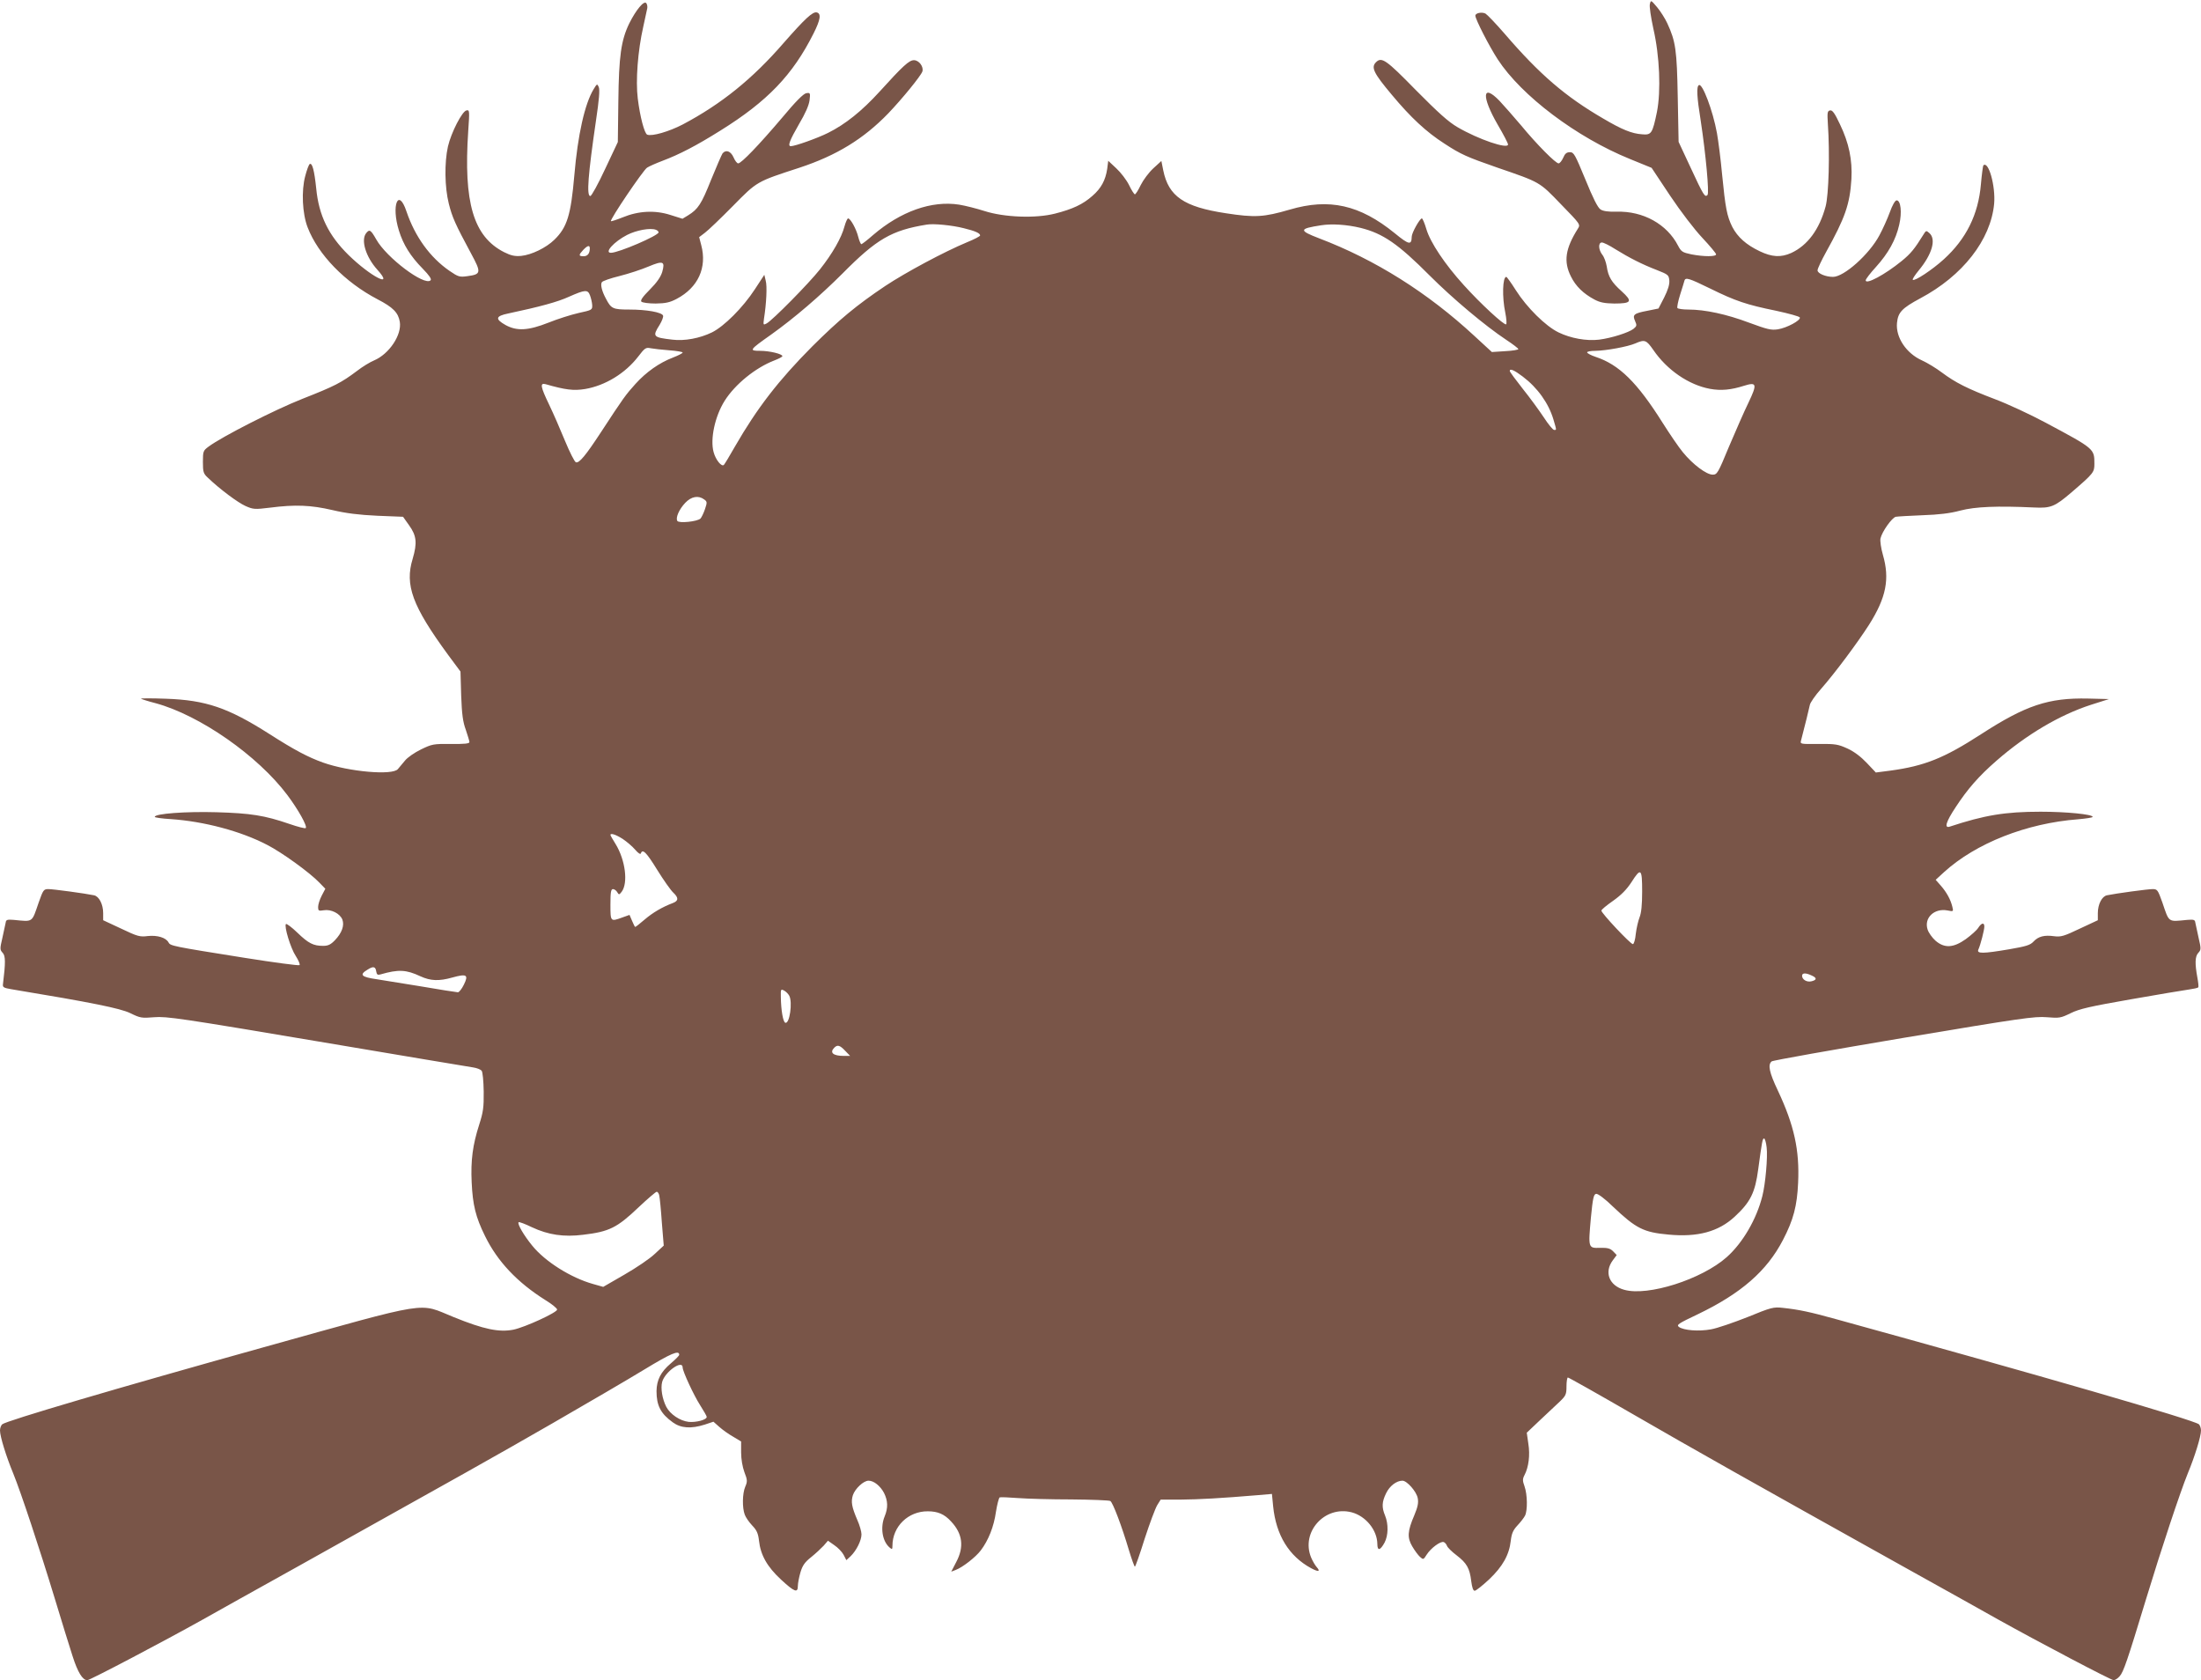
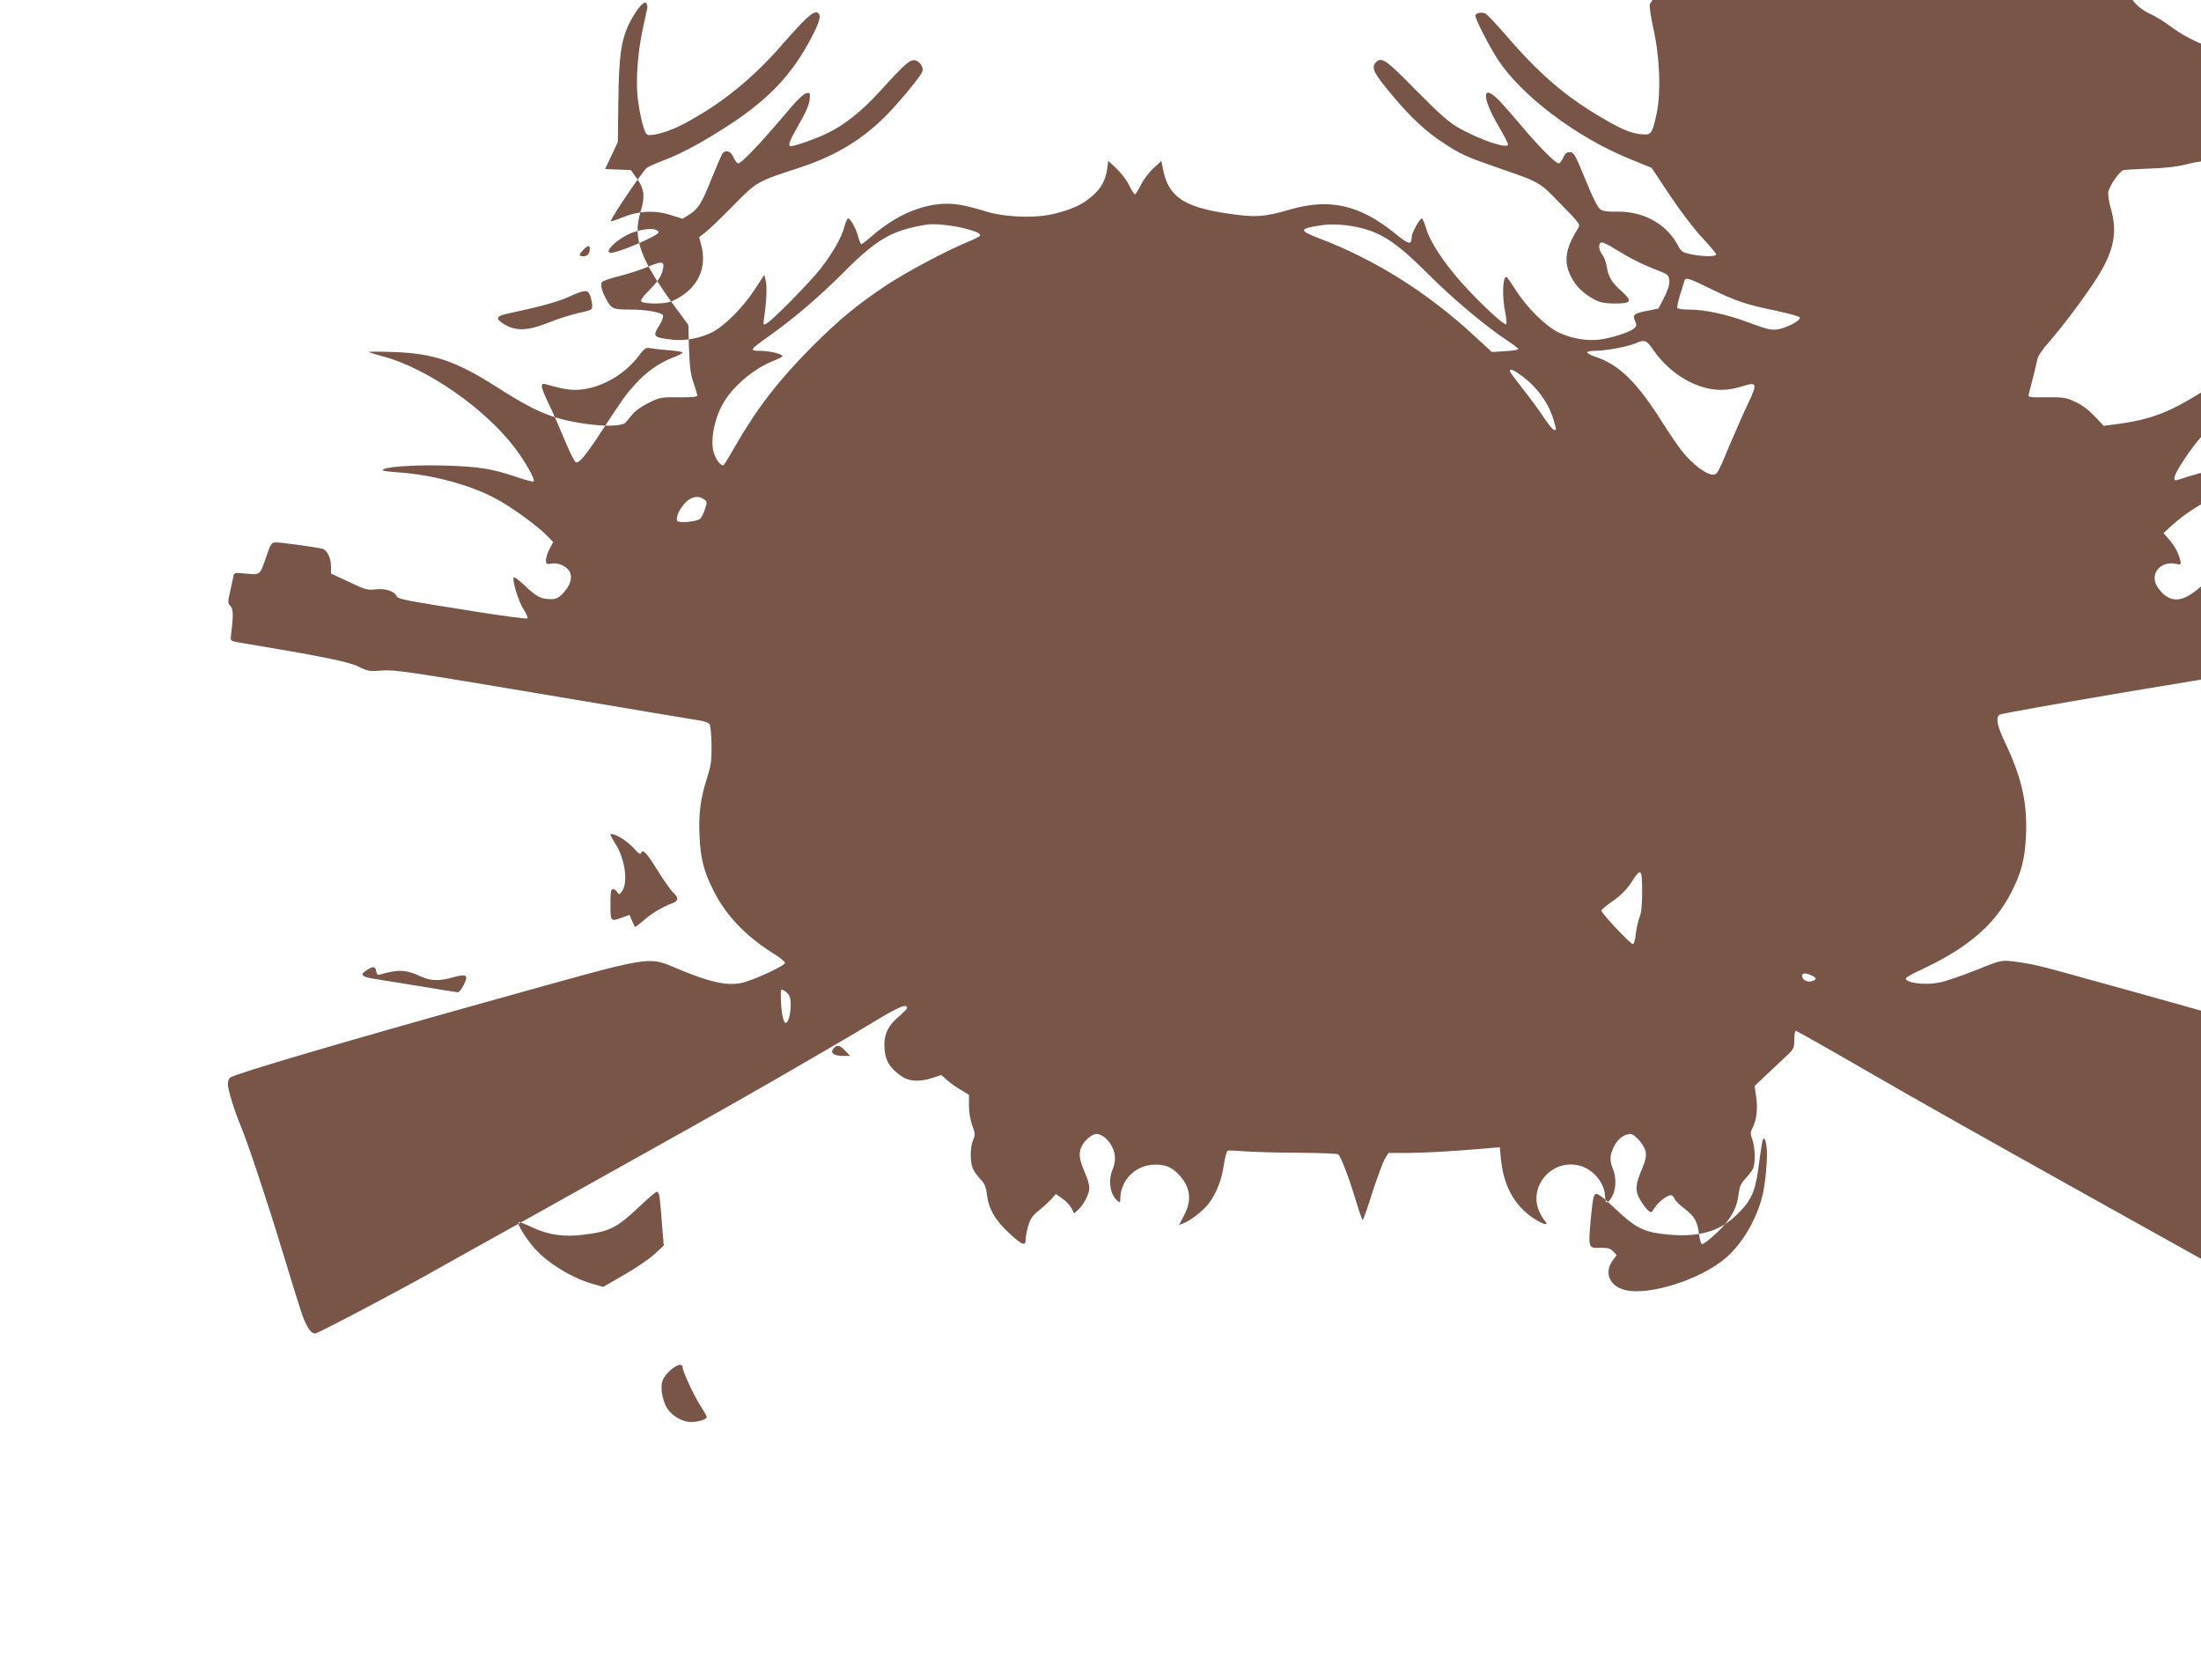
<svg xmlns="http://www.w3.org/2000/svg" version="1.0" width="1280pt" height="977pt" viewBox="0 0 1280 977" preserveAspectRatio="xMidYMid meet">
  <g transform="translate(0,977) scale(0.1,-0.1)" fill="#795548" stroke="none">
-     <path d="M9595 9747 c-4 -14 6 -78 20 -143 37 -160 45 -363 21 -485 -26 -125 -32 -135 -86 -130 -60 4 -117 27 -227 92 -220 128 -369 256 -572 492 -51 59 -102 112 -112 118 -22 11 -59 3 -59 -12 0 -21 80 -177 130 -254 138 -212 459 -454 770 -580 l125 -51 107 -161 c63 -94 141 -196 188 -246 44 -47 80 -90 80 -96 0 -14 -71 -14 -144 0 -52 11 -59 16 -77 50 -64 125 -203 203 -358 198 -49 -1 -77 3 -93 13 -16 10 -44 66 -88 174 -60 145 -67 159 -90 159 -19 0 -29 -8 -39 -32 -8 -18 -20 -33 -27 -33 -17 0 -125 108 -219 222 -43 51 -99 114 -124 141 -101 105 -107 28 -11 -138 33 -56 60 -108 60 -115 0 -29 -171 29 -293 100 -55 32 -113 85 -243 216 -173 177 -199 195 -232 162 -30 -30 -13 -64 92 -189 110 -132 200 -216 306 -284 96 -63 131 -78 306 -139 253 -87 245 -82 372 -214 113 -116 114 -117 98 -142 -73 -116 -84 -191 -40 -278 28 -57 73 -100 137 -134 32 -17 59 -22 114 -23 102 0 109 12 44 71 -59 53 -78 84 -87 145 -4 24 -15 55 -26 68 -23 30 -24 71 -2 71 9 0 44 -17 78 -39 81 -50 155 -88 241 -121 66 -26 70 -29 73 -61 2 -23 -8 -55 -30 -99 l-33 -64 -64 -13 c-79 -15 -89 -23 -72 -60 11 -25 10 -29 -9 -45 -28 -22 -129 -54 -200 -63 -74 -9 -166 8 -236 42 -75 36 -185 145 -249 246 -27 43 -52 77 -55 77 -22 0 -25 -118 -6 -208 7 -35 9 -65 5 -68 -11 -7 -150 121 -247 229 -109 120 -194 247 -217 325 -10 34 -22 62 -26 62 -12 0 -59 -84 -59 -106 -1 -51 -16 -48 -99 20 -203 165 -381 205 -611 137 -151 -44 -202 -47 -371 -21 -244 37 -333 98 -364 249 l-11 55 -47 -43 c-26 -24 -58 -67 -73 -97 -14 -30 -30 -54 -34 -54 -4 0 -20 24 -34 54 -15 30 -48 73 -74 97 l-47 44 -6 -47 c-10 -66 -35 -113 -86 -157 -55 -49 -115 -77 -217 -103 -113 -29 -296 -22 -411 15 -44 14 -110 31 -147 37 -160 25 -340 -39 -501 -177 -33 -29 -64 -53 -68 -53 -3 0 -12 19 -18 43 -11 45 -45 107 -59 107 -4 0 -14 -21 -21 -47 -17 -65 -70 -158 -143 -250 -65 -82 -276 -296 -310 -314 -19 -10 -20 -9 -15 28 14 88 19 190 10 221 l-8 34 -55 -84 c-69 -106 -179 -216 -250 -251 -70 -34 -159 -51 -230 -42 -113 13 -117 18 -74 86 14 23 23 47 20 54 -7 19 -95 35 -196 35 -96 0 -106 5 -136 63 -24 44 -33 82 -24 96 4 7 50 23 103 36 52 13 128 38 168 55 86 36 98 31 80 -32 -9 -29 -32 -62 -72 -102 -42 -42 -56 -63 -49 -70 6 -6 43 -11 83 -11 58 1 82 6 122 27 125 66 178 182 143 313 l-12 46 34 26 c19 14 92 84 162 155 142 144 136 141 388 223 215 71 372 167 516 316 82 86 188 216 198 243 9 27 -19 66 -49 66 -28 0 -64 -33 -200 -183 -102 -112 -199 -190 -300 -240 -62 -31 -192 -77 -216 -77 -20 0 -6 35 47 127 38 64 58 110 62 140 5 42 4 45 -19 41 -16 -2 -62 -48 -141 -143 -135 -159 -237 -265 -255 -265 -7 0 -19 16 -27 35 -16 36 -44 47 -64 23 -5 -7 -35 -76 -66 -152 -57 -143 -76 -172 -134 -208 l-33 -20 -70 22 c-90 29 -186 24 -278 -14 -35 -14 -66 -24 -68 -22 -8 8 187 296 210 311 12 8 53 26 90 40 98 37 195 87 337 176 273 170 420 323 541 564 41 81 46 117 18 123 -24 4 -68 -37 -191 -177 -182 -210 -363 -356 -588 -475 -79 -41 -178 -70 -206 -59 -16 6 -42 104 -55 210 -13 104 0 277 32 418 11 50 21 97 23 106 2 9 0 23 -5 30 -13 19 -60 -38 -100 -118 -47 -98 -60 -188 -63 -453 l-3 -236 -74 -157 c-40 -86 -79 -157 -86 -157 -23 0 -13 124 33 439 18 120 23 180 16 195 -9 20 -10 20 -30 -13 -51 -84 -92 -265 -112 -501 -20 -231 -42 -302 -116 -374 -48 -47 -133 -88 -193 -94 -37 -3 -58 1 -100 22 -178 91 -236 288 -208 704 8 117 8 124 -10 120 -25 -4 -89 -128 -108 -210 -21 -94 -19 -237 5 -332 20 -80 38 -120 129 -289 61 -113 60 -122 -22 -133 -44 -6 -52 -4 -103 31 -113 78 -200 198 -250 345 -47 142 -90 36 -44 -111 25 -81 67 -149 138 -221 39 -40 53 -61 46 -68 -35 -35 -257 132 -316 238 -32 56 -39 60 -58 37 -33 -40 -3 -139 65 -214 101 -112 -40 -39 -168 86 -117 115 -173 231 -188 387 -11 105 -23 151 -38 142 -5 -3 -17 -35 -26 -70 -23 -85 -17 -218 14 -298 61 -159 217 -319 406 -418 91 -47 121 -78 130 -131 13 -76 -62 -188 -150 -225 -22 -9 -67 -36 -99 -61 -92 -69 -129 -88 -317 -162 -162 -64 -468 -220 -546 -278 -31 -23 -33 -27 -33 -89 0 -59 3 -68 29 -92 71 -68 174 -144 218 -164 45 -20 54 -21 143 -10 148 19 238 15 363 -14 81 -19 154 -28 261 -33 l150 -6 34 -48 c45 -62 49 -104 22 -196 -47 -153 -2 -275 206 -559 l72 -97 4 -140 c4 -109 10 -153 27 -199 11 -33 21 -65 21 -71 0 -9 -29 -12 -108 -11 -102 1 -110 -1 -174 -32 -37 -18 -79 -47 -93 -65 -15 -18 -33 -40 -41 -49 -30 -38 -284 -16 -436 38 -86 31 -163 71 -313 167 -239 152 -368 196 -600 204 -82 3 -148 3 -145 0 3 -2 41 -15 85 -26 257 -70 593 -304 766 -534 63 -84 118 -182 107 -192 -3 -4 -46 7 -95 24 -146 50 -224 62 -424 68 -179 5 -359 -8 -359 -27 0 -4 42 -10 93 -13 193 -13 408 -70 561 -150 86 -44 249 -162 304 -220 l34 -35 -21 -40 c-12 -23 -21 -52 -21 -66 0 -22 3 -24 33 -19 43 7 94 -19 108 -54 13 -35 -3 -78 -43 -120 -25 -26 -40 -33 -69 -33 -56 0 -85 14 -150 77 -32 31 -62 53 -66 50 -12 -12 27 -141 57 -186 16 -25 26 -49 22 -53 -4 -4 -147 15 -317 42 -428 68 -434 70 -445 90 -15 28 -65 43 -121 37 -45 -6 -60 -2 -154 43 l-105 49 0 41 c0 52 -24 98 -53 104 -53 11 -238 36 -265 36 -28 0 -31 -4 -57 -78 -41 -119 -31 -112 -145 -101 -38 3 -45 1 -47 -16 -2 -11 -11 -51 -19 -88 -15 -64 -15 -70 2 -88 16 -18 17 -54 1 -184 -2 -16 7 -20 48 -27 471 -78 633 -111 692 -139 59 -29 67 -30 140 -24 71 6 158 -7 948 -140 479 -81 887 -149 907 -152 21 -3 43 -12 49 -19 6 -8 11 -59 12 -121 1 -93 -3 -120 -26 -192 -38 -118 -50 -208 -44 -336 6 -131 23 -202 78 -313 72 -147 187 -269 351 -372 38 -23 68 -48 68 -55 0 -17 -187 -103 -255 -117 -83 -16 -171 2 -346 73 -211 85 -114 101 -1109 -176 -850 -237 -1492 -426 -1517 -447 -7 -6 -13 -22 -13 -36 0 -35 36 -151 77 -250 44 -108 153 -436 243 -732 39 -129 85 -278 102 -330 30 -94 58 -140 86 -140 15 0 445 226 672 353 69 39 316 177 550 307 978 546 1132 632 1480 832 201 116 443 257 538 315 155 94 202 114 202 85 0 -5 -22 -27 -49 -50 -58 -49 -82 -96 -83 -161 0 -84 24 -131 95 -182 47 -34 106 -38 185 -13 l51 17 35 -31 c19 -17 56 -43 81 -57 l45 -27 0 -64 c0 -39 8 -84 19 -114 18 -46 18 -55 5 -85 -17 -40 -18 -122 -3 -162 5 -15 25 -44 43 -63 27 -28 35 -46 40 -89 9 -83 47 -151 128 -226 78 -72 98 -80 98 -37 0 16 7 51 15 79 12 40 25 59 63 89 26 21 58 51 72 66 l25 29 37 -26 c21 -14 45 -39 54 -56 l16 -31 25 23 c33 32 63 91 63 127 0 16 -11 54 -24 83 -33 77 -38 106 -26 145 13 38 62 84 91 84 31 0 68 -30 90 -71 23 -46 24 -87 4 -136 -27 -65 -14 -146 29 -182 14 -12 16 -10 16 10 0 113 92 202 206 201 58 0 97 -17 135 -59 67 -71 77 -148 30 -236 l-29 -56 26 10 c40 15 117 75 146 114 44 58 76 138 88 224 7 44 17 82 22 84 6 2 54 0 106 -4 52 -4 192 -8 310 -8 118 -1 221 -5 227 -9 15 -9 67 -147 108 -285 16 -53 32 -97 35 -97 3 0 29 73 57 163 29 89 62 177 73 195 l20 32 117 0 c108 1 234 8 449 26 l81 7 7 -72 c17 -168 92 -290 221 -360 43 -23 56 -20 32 7 -9 10 -23 34 -32 55 -61 147 78 304 236 263 82 -22 148 -103 149 -184 0 -42 17 -38 42 8 22 42 23 108 3 157 -20 48 -19 79 6 130 20 42 60 73 95 73 26 0 82 -63 89 -102 5 -27 0 -51 -20 -99 -40 -93 -42 -130 -12 -181 14 -24 34 -51 45 -61 19 -17 20 -17 39 13 24 38 81 80 99 73 7 -2 16 -13 19 -22 3 -9 28 -34 56 -55 60 -46 76 -76 85 -150 5 -37 11 -56 20 -56 8 0 45 30 84 66 79 75 117 143 126 225 5 42 13 61 39 89 18 19 38 45 44 57 15 30 14 122 -3 170 -12 33 -12 43 0 66 24 46 33 116 22 183 l-9 63 77 73 c42 40 94 89 116 109 34 33 38 41 38 88 0 28 4 51 8 51 5 0 177 -97 383 -216 360 -208 651 -372 1569 -884 234 -130 481 -268 550 -307 235 -131 657 -353 672 -353 8 0 24 10 35 23 22 24 45 91 153 447 90 296 199 624 243 732 41 99 77 215 77 250 0 14 -6 30 -12 36 -32 26 -923 284 -2113 612 -148 41 -213 55 -307 65 -54 6 -67 3 -206 -54 -81 -32 -177 -65 -212 -71 -71 -13 -158 -6 -186 14 -16 12 -4 20 108 73 254 122 403 252 497 433 61 117 82 198 88 332 9 190 -23 335 -118 537 -50 105 -59 150 -36 169 6 6 352 67 767 137 681 114 763 126 833 120 73 -6 81 -5 140 24 51 25 114 39 348 80 158 28 310 53 338 57 28 4 53 9 55 13 3 3 0 29 -5 56 -15 82 -14 123 5 144 17 18 17 24 2 88 -8 37 -17 77 -19 88 -2 17 -9 19 -47 16 -114 -11 -104 -18 -145 102 -26 73 -29 77 -57 77 -27 0 -212 -25 -265 -36 -29 -6 -53 -52 -53 -104 l0 -41 -105 -49 c-92 -44 -110 -49 -149 -44 -57 8 -92 -1 -120 -31 -19 -21 -44 -28 -142 -45 -153 -26 -189 -26 -179 -2 13 28 35 115 35 134 0 26 -17 22 -36 -8 -9 -14 -42 -43 -72 -65 -72 -51 -124 -54 -176 -9 -19 17 -40 46 -46 65 -22 67 38 125 115 111 35 -7 36 -7 29 21 -10 42 -33 84 -67 123 l-30 34 49 45 c185 168 479 284 779 307 47 4 85 10 85 14 0 15 -154 30 -303 30 -206 0 -326 -20 -529 -87 -33 -10 -20 30 35 113 70 107 135 181 237 270 174 152 368 267 551 326 l104 33 -122 3 c-230 5 -362 -39 -623 -208 -215 -139 -328 -184 -526 -211 l-85 -11 -52 55 c-34 36 -73 66 -112 84 -55 25 -70 28 -168 27 -106 -1 -109 -1 -103 20 22 85 47 185 51 206 2 14 32 57 66 95 80 91 212 268 279 373 99 157 121 265 80 406 -11 38 -17 81 -14 95 9 40 67 121 89 126 11 2 81 6 155 9 94 3 161 11 220 27 87 23 216 28 430 18 97 -5 120 5 218 89 128 110 132 116 132 165 0 88 1 87 -285 240 -88 47 -219 108 -291 135 -163 62 -232 97 -311 156 -33 25 -86 57 -115 70 -92 41 -154 134 -146 218 6 62 29 86 135 143 247 131 410 340 430 550 9 103 -33 253 -63 223 -2 -3 -9 -52 -14 -110 -15 -176 -86 -318 -216 -436 -67 -61 -170 -129 -180 -119 -4 3 12 27 34 54 78 94 103 181 63 217 -19 17 -20 17 -37 -11 -49 -79 -71 -107 -125 -151 -97 -79 -209 -139 -209 -112 0 7 27 42 60 78 72 80 115 157 135 245 17 72 9 142 -15 142 -9 0 -25 -28 -40 -70 -14 -38 -41 -98 -60 -133 -59 -111 -206 -242 -270 -242 -43 0 -90 20 -90 38 0 10 23 58 50 107 110 198 138 277 147 424 6 111 -14 209 -67 319 -30 64 -44 83 -57 80 -16 -3 -17 -13 -13 -78 12 -172 5 -413 -13 -480 -36 -134 -105 -227 -200 -271 -60 -27 -112 -24 -183 10 -78 37 -129 82 -160 142 -31 63 -40 110 -59 304 -8 88 -22 196 -30 241 -24 132 -85 292 -105 279 -15 -9 -12 -67 11 -210 29 -191 50 -418 39 -429 -15 -15 -23 -3 -98 159 l-70 150 -5 260 c-5 275 -12 324 -61 430 -13 28 -39 69 -59 93 -36 42 -36 43 -42 19z m-3990 -1304 c66 -16 95 -29 95 -42 0 -5 -35 -23 -77 -40 -132 -55 -356 -175 -475 -254 -167 -112 -267 -195 -424 -351 -196 -197 -321 -359 -449 -581 -31 -55 -61 -104 -65 -108 -13 -14 -48 29 -60 74 -21 76 8 209 64 298 61 97 180 193 289 235 26 10 47 21 47 25 0 13 -75 31 -130 31 -66 0 -62 5 64 94 136 97 286 226 416 356 198 200 285 251 490 284 39 7 149 -4 215 -21z m2307 2 c130 -32 219 -93 402 -277 133 -133 323 -293 447 -375 38 -25 69 -49 69 -53 0 -4 -35 -10 -77 -12 l-77 -5 -101 93 c-272 252 -577 444 -903 568 -120 46 -119 56 11 76 62 10 151 4 229 -15z m-4098 -11 c9 -3 16 -10 16 -15 0 -19 -233 -119 -277 -119 -41 0 18 65 94 104 55 28 135 42 167 30z m-384 -108 c0 -30 -13 -46 -36 -46 -30 0 -30 7 -2 37 25 26 38 29 38 9z m6516 -234 c146 -72 211 -94 383 -129 74 -16 136 -33 138 -39 6 -17 -76 -61 -128 -69 -39 -6 -62 0 -168 39 -130 49 -256 76 -352 76 -32 0 -60 4 -64 9 -3 5 4 40 16 78 12 37 23 74 25 81 6 21 27 14 150 -46z m-6515 -39 c6 -16 12 -41 13 -57 1 -28 -1 -29 -79 -46 -44 -10 -123 -35 -175 -56 -119 -47 -184 -50 -250 -14 -62 35 -58 52 15 67 183 39 288 67 355 98 93 41 108 42 121 8z m6184 -318 c80 -117 206 -203 329 -226 65 -12 124 -6 199 18 74 23 77 10 25 -99 -25 -51 -75 -166 -113 -255 -64 -155 -69 -163 -95 -163 -36 0 -115 59 -173 130 -25 30 -77 107 -117 170 -149 237 -254 340 -391 385 -27 9 -49 21 -49 26 0 5 21 9 48 9 63 1 188 24 232 43 55 24 64 21 105 -38z m-5722 -2 c42 -3 77 -9 77 -13 0 -4 -25 -17 -56 -29 -79 -30 -156 -84 -219 -154 -56 -62 -70 -81 -198 -277 -91 -139 -129 -185 -148 -178 -8 3 -36 59 -63 124 -27 66 -68 160 -92 210 -51 106 -55 129 -21 120 115 -33 163 -39 230 -28 117 20 233 91 308 188 39 51 45 55 73 49 17 -3 66 -9 109 -12z m4963 -153 c86 -65 150 -155 178 -249 19 -65 19 -61 4 -61 -7 0 -34 33 -60 73 -26 39 -81 115 -123 167 -41 52 -75 98 -75 103 0 16 26 5 76 -33z m-4761 -714 c18 -13 18 -17 5 -56 -8 -24 -20 -48 -26 -55 -18 -18 -126 -29 -135 -14 -11 18 10 67 46 105 35 37 76 45 110 20z m-474 -1974 c24 -16 57 -44 73 -63 18 -21 31 -29 33 -21 10 28 32 6 95 -96 37 -60 79 -119 93 -132 32 -30 32 -48 -2 -61 -61 -23 -116 -55 -164 -96 -28 -24 -52 -43 -55 -43 -2 0 -10 16 -18 35 l-15 35 -42 -15 c-69 -25 -69 -25 -69 75 0 72 3 90 15 90 7 0 19 -8 24 -17 10 -17 12 -17 26 1 39 51 22 185 -35 278 -17 27 -30 50 -30 53 0 12 30 3 71 -23z m5929 -306 c0 -79 -5 -125 -15 -150 -8 -20 -18 -63 -22 -96 -3 -34 -11 -60 -17 -60 -14 0 -185 182 -183 195 0 6 31 31 68 57 47 33 79 66 106 107 56 88 63 82 63 -53z m-7362 -465 c3 -18 8 -22 25 -17 104 30 149 28 232 -11 59 -27 108 -29 186 -7 83 23 95 16 67 -41 -12 -25 -28 -45 -35 -45 -7 0 -108 16 -225 36 -117 19 -229 37 -248 40 -90 13 -102 26 -52 56 33 21 46 18 50 -11z m8347 -23 c32 -14 32 -26 0 -34 -27 -7 -55 10 -55 32 0 17 21 18 55 2z m-5945 -118 c20 -38 2 -166 -23 -157 -13 4 -25 72 -26 150 -1 45 0 47 19 37 11 -6 24 -19 30 -30z m325 -320 l29 -30 -36 0 c-63 0 -85 19 -56 48 18 18 32 15 63 -18z m5359 -562 c7 -55 -7 -213 -25 -283 -34 -135 -114 -272 -207 -355 -145 -129 -458 -229 -596 -190 -88 24 -118 102 -67 171 l23 31 -21 22 c-17 17 -33 21 -76 20 -69 -2 -69 -2 -53 176 11 113 16 135 30 138 10 2 50 -27 100 -76 133 -126 177 -148 322 -161 169 -16 290 17 384 104 92 85 119 140 137 276 22 162 25 179 34 179 5 0 12 -24 15 -52z m-6440 -280 c3 -13 10 -83 15 -157 l11 -134 -53 -49 c-28 -27 -108 -81 -176 -120 l-123 -71 -60 17 c-128 36 -278 130 -353 223 -49 60 -88 127 -79 136 3 3 38 -10 77 -29 96 -45 186 -58 298 -44 153 18 198 41 324 161 52 49 99 89 104 89 6 0 13 -10 15 -22z m136 -1000 c0 -22 65 -162 101 -218 21 -33 39 -64 39 -69 0 -17 -61 -33 -105 -29 -51 6 -107 44 -130 87 -24 47 -34 109 -24 146 17 59 119 131 119 83z" />
+     <path d="M9595 9747 c-4 -14 6 -78 20 -143 37 -160 45 -363 21 -485 -26 -125 -32 -135 -86 -130 -60 4 -117 27 -227 92 -220 128 -369 256 -572 492 -51 59 -102 112 -112 118 -22 11 -59 3 -59 -12 0 -21 80 -177 130 -254 138 -212 459 -454 770 -580 l125 -51 107 -161 c63 -94 141 -196 188 -246 44 -47 80 -90 80 -96 0 -14 -71 -14 -144 0 -52 11 -59 16 -77 50 -64 125 -203 203 -358 198 -49 -1 -77 3 -93 13 -16 10 -44 66 -88 174 -60 145 -67 159 -90 159 -19 0 -29 -8 -39 -32 -8 -18 -20 -33 -27 -33 -17 0 -125 108 -219 222 -43 51 -99 114 -124 141 -101 105 -107 28 -11 -138 33 -56 60 -108 60 -115 0 -29 -171 29 -293 100 -55 32 -113 85 -243 216 -173 177 -199 195 -232 162 -30 -30 -13 -64 92 -189 110 -132 200 -216 306 -284 96 -63 131 -78 306 -139 253 -87 245 -82 372 -214 113 -116 114 -117 98 -142 -73 -116 -84 -191 -40 -278 28 -57 73 -100 137 -134 32 -17 59 -22 114 -23 102 0 109 12 44 71 -59 53 -78 84 -87 145 -4 24 -15 55 -26 68 -23 30 -24 71 -2 71 9 0 44 -17 78 -39 81 -50 155 -88 241 -121 66 -26 70 -29 73 -61 2 -23 -8 -55 -30 -99 l-33 -64 -64 -13 c-79 -15 -89 -23 -72 -60 11 -25 10 -29 -9 -45 -28 -22 -129 -54 -200 -63 -74 -9 -166 8 -236 42 -75 36 -185 145 -249 246 -27 43 -52 77 -55 77 -22 0 -25 -118 -6 -208 7 -35 9 -65 5 -68 -11 -7 -150 121 -247 229 -109 120 -194 247 -217 325 -10 34 -22 62 -26 62 -12 0 -59 -84 -59 -106 -1 -51 -16 -48 -99 20 -203 165 -381 205 -611 137 -151 -44 -202 -47 -371 -21 -244 37 -333 98 -364 249 l-11 55 -47 -43 c-26 -24 -58 -67 -73 -97 -14 -30 -30 -54 -34 -54 -4 0 -20 24 -34 54 -15 30 -48 73 -74 97 l-47 44 -6 -47 c-10 -66 -35 -113 -86 -157 -55 -49 -115 -77 -217 -103 -113 -29 -296 -22 -411 15 -44 14 -110 31 -147 37 -160 25 -340 -39 -501 -177 -33 -29 -64 -53 -68 -53 -3 0 -12 19 -18 43 -11 45 -45 107 -59 107 -4 0 -14 -21 -21 -47 -17 -65 -70 -158 -143 -250 -65 -82 -276 -296 -310 -314 -19 -10 -20 -9 -15 28 14 88 19 190 10 221 l-8 34 -55 -84 c-69 -106 -179 -216 -250 -251 -70 -34 -159 -51 -230 -42 -113 13 -117 18 -74 86 14 23 23 47 20 54 -7 19 -95 35 -196 35 -96 0 -106 5 -136 63 -24 44 -33 82 -24 96 4 7 50 23 103 36 52 13 128 38 168 55 86 36 98 31 80 -32 -9 -29 -32 -62 -72 -102 -42 -42 -56 -63 -49 -70 6 -6 43 -11 83 -11 58 1 82 6 122 27 125 66 178 182 143 313 l-12 46 34 26 c19 14 92 84 162 155 142 144 136 141 388 223 215 71 372 167 516 316 82 86 188 216 198 243 9 27 -19 66 -49 66 -28 0 -64 -33 -200 -183 -102 -112 -199 -190 -300 -240 -62 -31 -192 -77 -216 -77 -20 0 -6 35 47 127 38 64 58 110 62 140 5 42 4 45 -19 41 -16 -2 -62 -48 -141 -143 -135 -159 -237 -265 -255 -265 -7 0 -19 16 -27 35 -16 36 -44 47 -64 23 -5 -7 -35 -76 -66 -152 -57 -143 -76 -172 -134 -208 l-33 -20 -70 22 c-90 29 -186 24 -278 -14 -35 -14 -66 -24 -68 -22 -8 8 187 296 210 311 12 8 53 26 90 40 98 37 195 87 337 176 273 170 420 323 541 564 41 81 46 117 18 123 -24 4 -68 -37 -191 -177 -182 -210 -363 -356 -588 -475 -79 -41 -178 -70 -206 -59 -16 6 -42 104 -55 210 -13 104 0 277 32 418 11 50 21 97 23 106 2 9 0 23 -5 30 -13 19 -60 -38 -100 -118 -47 -98 -60 -188 -63 -453 l-3 -236 -74 -157 l150 -6 34 -48 c45 -62 49 -104 22 -196 -47 -153 -2 -275 206 -559 l72 -97 4 -140 c4 -109 10 -153 27 -199 11 -33 21 -65 21 -71 0 -9 -29 -12 -108 -11 -102 1 -110 -1 -174 -32 -37 -18 -79 -47 -93 -65 -15 -18 -33 -40 -41 -49 -30 -38 -284 -16 -436 38 -86 31 -163 71 -313 167 -239 152 -368 196 -600 204 -82 3 -148 3 -145 0 3 -2 41 -15 85 -26 257 -70 593 -304 766 -534 63 -84 118 -182 107 -192 -3 -4 -46 7 -95 24 -146 50 -224 62 -424 68 -179 5 -359 -8 -359 -27 0 -4 42 -10 93 -13 193 -13 408 -70 561 -150 86 -44 249 -162 304 -220 l34 -35 -21 -40 c-12 -23 -21 -52 -21 -66 0 -22 3 -24 33 -19 43 7 94 -19 108 -54 13 -35 -3 -78 -43 -120 -25 -26 -40 -33 -69 -33 -56 0 -85 14 -150 77 -32 31 -62 53 -66 50 -12 -12 27 -141 57 -186 16 -25 26 -49 22 -53 -4 -4 -147 15 -317 42 -428 68 -434 70 -445 90 -15 28 -65 43 -121 37 -45 -6 -60 -2 -154 43 l-105 49 0 41 c0 52 -24 98 -53 104 -53 11 -238 36 -265 36 -28 0 -31 -4 -57 -78 -41 -119 -31 -112 -145 -101 -38 3 -45 1 -47 -16 -2 -11 -11 -51 -19 -88 -15 -64 -15 -70 2 -88 16 -18 17 -54 1 -184 -2 -16 7 -20 48 -27 471 -78 633 -111 692 -139 59 -29 67 -30 140 -24 71 6 158 -7 948 -140 479 -81 887 -149 907 -152 21 -3 43 -12 49 -19 6 -8 11 -59 12 -121 1 -93 -3 -120 -26 -192 -38 -118 -50 -208 -44 -336 6 -131 23 -202 78 -313 72 -147 187 -269 351 -372 38 -23 68 -48 68 -55 0 -17 -187 -103 -255 -117 -83 -16 -171 2 -346 73 -211 85 -114 101 -1109 -176 -850 -237 -1492 -426 -1517 -447 -7 -6 -13 -22 -13 -36 0 -35 36 -151 77 -250 44 -108 153 -436 243 -732 39 -129 85 -278 102 -330 30 -94 58 -140 86 -140 15 0 445 226 672 353 69 39 316 177 550 307 978 546 1132 632 1480 832 201 116 443 257 538 315 155 94 202 114 202 85 0 -5 -22 -27 -49 -50 -58 -49 -82 -96 -83 -161 0 -84 24 -131 95 -182 47 -34 106 -38 185 -13 l51 17 35 -31 c19 -17 56 -43 81 -57 l45 -27 0 -64 c0 -39 8 -84 19 -114 18 -46 18 -55 5 -85 -17 -40 -18 -122 -3 -162 5 -15 25 -44 43 -63 27 -28 35 -46 40 -89 9 -83 47 -151 128 -226 78 -72 98 -80 98 -37 0 16 7 51 15 79 12 40 25 59 63 89 26 21 58 51 72 66 l25 29 37 -26 c21 -14 45 -39 54 -56 l16 -31 25 23 c33 32 63 91 63 127 0 16 -11 54 -24 83 -33 77 -38 106 -26 145 13 38 62 84 91 84 31 0 68 -30 90 -71 23 -46 24 -87 4 -136 -27 -65 -14 -146 29 -182 14 -12 16 -10 16 10 0 113 92 202 206 201 58 0 97 -17 135 -59 67 -71 77 -148 30 -236 l-29 -56 26 10 c40 15 117 75 146 114 44 58 76 138 88 224 7 44 17 82 22 84 6 2 54 0 106 -4 52 -4 192 -8 310 -8 118 -1 221 -5 227 -9 15 -9 67 -147 108 -285 16 -53 32 -97 35 -97 3 0 29 73 57 163 29 89 62 177 73 195 l20 32 117 0 c108 1 234 8 449 26 l81 7 7 -72 c17 -168 92 -290 221 -360 43 -23 56 -20 32 7 -9 10 -23 34 -32 55 -61 147 78 304 236 263 82 -22 148 -103 149 -184 0 -42 17 -38 42 8 22 42 23 108 3 157 -20 48 -19 79 6 130 20 42 60 73 95 73 26 0 82 -63 89 -102 5 -27 0 -51 -20 -99 -40 -93 -42 -130 -12 -181 14 -24 34 -51 45 -61 19 -17 20 -17 39 13 24 38 81 80 99 73 7 -2 16 -13 19 -22 3 -9 28 -34 56 -55 60 -46 76 -76 85 -150 5 -37 11 -56 20 -56 8 0 45 30 84 66 79 75 117 143 126 225 5 42 13 61 39 89 18 19 38 45 44 57 15 30 14 122 -3 170 -12 33 -12 43 0 66 24 46 33 116 22 183 l-9 63 77 73 c42 40 94 89 116 109 34 33 38 41 38 88 0 28 4 51 8 51 5 0 177 -97 383 -216 360 -208 651 -372 1569 -884 234 -130 481 -268 550 -307 235 -131 657 -353 672 -353 8 0 24 10 35 23 22 24 45 91 153 447 90 296 199 624 243 732 41 99 77 215 77 250 0 14 -6 30 -12 36 -32 26 -923 284 -2113 612 -148 41 -213 55 -307 65 -54 6 -67 3 -206 -54 -81 -32 -177 -65 -212 -71 -71 -13 -158 -6 -186 14 -16 12 -4 20 108 73 254 122 403 252 497 433 61 117 82 198 88 332 9 190 -23 335 -118 537 -50 105 -59 150 -36 169 6 6 352 67 767 137 681 114 763 126 833 120 73 -6 81 -5 140 24 51 25 114 39 348 80 158 28 310 53 338 57 28 4 53 9 55 13 3 3 0 29 -5 56 -15 82 -14 123 5 144 17 18 17 24 2 88 -8 37 -17 77 -19 88 -2 17 -9 19 -47 16 -114 -11 -104 -18 -145 102 -26 73 -29 77 -57 77 -27 0 -212 -25 -265 -36 -29 -6 -53 -52 -53 -104 l0 -41 -105 -49 c-92 -44 -110 -49 -149 -44 -57 8 -92 -1 -120 -31 -19 -21 -44 -28 -142 -45 -153 -26 -189 -26 -179 -2 13 28 35 115 35 134 0 26 -17 22 -36 -8 -9 -14 -42 -43 -72 -65 -72 -51 -124 -54 -176 -9 -19 17 -40 46 -46 65 -22 67 38 125 115 111 35 -7 36 -7 29 21 -10 42 -33 84 -67 123 l-30 34 49 45 c185 168 479 284 779 307 47 4 85 10 85 14 0 15 -154 30 -303 30 -206 0 -326 -20 -529 -87 -33 -10 -20 30 35 113 70 107 135 181 237 270 174 152 368 267 551 326 l104 33 -122 3 c-230 5 -362 -39 -623 -208 -215 -139 -328 -184 -526 -211 l-85 -11 -52 55 c-34 36 -73 66 -112 84 -55 25 -70 28 -168 27 -106 -1 -109 -1 -103 20 22 85 47 185 51 206 2 14 32 57 66 95 80 91 212 268 279 373 99 157 121 265 80 406 -11 38 -17 81 -14 95 9 40 67 121 89 126 11 2 81 6 155 9 94 3 161 11 220 27 87 23 216 28 430 18 97 -5 120 5 218 89 128 110 132 116 132 165 0 88 1 87 -285 240 -88 47 -219 108 -291 135 -163 62 -232 97 -311 156 -33 25 -86 57 -115 70 -92 41 -154 134 -146 218 6 62 29 86 135 143 247 131 410 340 430 550 9 103 -33 253 -63 223 -2 -3 -9 -52 -14 -110 -15 -176 -86 -318 -216 -436 -67 -61 -170 -129 -180 -119 -4 3 12 27 34 54 78 94 103 181 63 217 -19 17 -20 17 -37 -11 -49 -79 -71 -107 -125 -151 -97 -79 -209 -139 -209 -112 0 7 27 42 60 78 72 80 115 157 135 245 17 72 9 142 -15 142 -9 0 -25 -28 -40 -70 -14 -38 -41 -98 -60 -133 -59 -111 -206 -242 -270 -242 -43 0 -90 20 -90 38 0 10 23 58 50 107 110 198 138 277 147 424 6 111 -14 209 -67 319 -30 64 -44 83 -57 80 -16 -3 -17 -13 -13 -78 12 -172 5 -413 -13 -480 -36 -134 -105 -227 -200 -271 -60 -27 -112 -24 -183 10 -78 37 -129 82 -160 142 -31 63 -40 110 -59 304 -8 88 -22 196 -30 241 -24 132 -85 292 -105 279 -15 -9 -12 -67 11 -210 29 -191 50 -418 39 -429 -15 -15 -23 -3 -98 159 l-70 150 -5 260 c-5 275 -12 324 -61 430 -13 28 -39 69 -59 93 -36 42 -36 43 -42 19z m-3990 -1304 c66 -16 95 -29 95 -42 0 -5 -35 -23 -77 -40 -132 -55 -356 -175 -475 -254 -167 -112 -267 -195 -424 -351 -196 -197 -321 -359 -449 -581 -31 -55 -61 -104 -65 -108 -13 -14 -48 29 -60 74 -21 76 8 209 64 298 61 97 180 193 289 235 26 10 47 21 47 25 0 13 -75 31 -130 31 -66 0 -62 5 64 94 136 97 286 226 416 356 198 200 285 251 490 284 39 7 149 -4 215 -21z m2307 2 c130 -32 219 -93 402 -277 133 -133 323 -293 447 -375 38 -25 69 -49 69 -53 0 -4 -35 -10 -77 -12 l-77 -5 -101 93 c-272 252 -577 444 -903 568 -120 46 -119 56 11 76 62 10 151 4 229 -15z m-4098 -11 c9 -3 16 -10 16 -15 0 -19 -233 -119 -277 -119 -41 0 18 65 94 104 55 28 135 42 167 30z m-384 -108 c0 -30 -13 -46 -36 -46 -30 0 -30 7 -2 37 25 26 38 29 38 9z m6516 -234 c146 -72 211 -94 383 -129 74 -16 136 -33 138 -39 6 -17 -76 -61 -128 -69 -39 -6 -62 0 -168 39 -130 49 -256 76 -352 76 -32 0 -60 4 -64 9 -3 5 4 40 16 78 12 37 23 74 25 81 6 21 27 14 150 -46z m-6515 -39 c6 -16 12 -41 13 -57 1 -28 -1 -29 -79 -46 -44 -10 -123 -35 -175 -56 -119 -47 -184 -50 -250 -14 -62 35 -58 52 15 67 183 39 288 67 355 98 93 41 108 42 121 8z m6184 -318 c80 -117 206 -203 329 -226 65 -12 124 -6 199 18 74 23 77 10 25 -99 -25 -51 -75 -166 -113 -255 -64 -155 -69 -163 -95 -163 -36 0 -115 59 -173 130 -25 30 -77 107 -117 170 -149 237 -254 340 -391 385 -27 9 -49 21 -49 26 0 5 21 9 48 9 63 1 188 24 232 43 55 24 64 21 105 -38z m-5722 -2 c42 -3 77 -9 77 -13 0 -4 -25 -17 -56 -29 -79 -30 -156 -84 -219 -154 -56 -62 -70 -81 -198 -277 -91 -139 -129 -185 -148 -178 -8 3 -36 59 -63 124 -27 66 -68 160 -92 210 -51 106 -55 129 -21 120 115 -33 163 -39 230 -28 117 20 233 91 308 188 39 51 45 55 73 49 17 -3 66 -9 109 -12z m4963 -153 c86 -65 150 -155 178 -249 19 -65 19 -61 4 -61 -7 0 -34 33 -60 73 -26 39 -81 115 -123 167 -41 52 -75 98 -75 103 0 16 26 5 76 -33z m-4761 -714 c18 -13 18 -17 5 -56 -8 -24 -20 -48 -26 -55 -18 -18 -126 -29 -135 -14 -11 18 10 67 46 105 35 37 76 45 110 20z m-474 -1974 c24 -16 57 -44 73 -63 18 -21 31 -29 33 -21 10 28 32 6 95 -96 37 -60 79 -119 93 -132 32 -30 32 -48 -2 -61 -61 -23 -116 -55 -164 -96 -28 -24 -52 -43 -55 -43 -2 0 -10 16 -18 35 l-15 35 -42 -15 c-69 -25 -69 -25 -69 75 0 72 3 90 15 90 7 0 19 -8 24 -17 10 -17 12 -17 26 1 39 51 22 185 -35 278 -17 27 -30 50 -30 53 0 12 30 3 71 -23z m5929 -306 c0 -79 -5 -125 -15 -150 -8 -20 -18 -63 -22 -96 -3 -34 -11 -60 -17 -60 -14 0 -185 182 -183 195 0 6 31 31 68 57 47 33 79 66 106 107 56 88 63 82 63 -53z m-7362 -465 c3 -18 8 -22 25 -17 104 30 149 28 232 -11 59 -27 108 -29 186 -7 83 23 95 16 67 -41 -12 -25 -28 -45 -35 -45 -7 0 -108 16 -225 36 -117 19 -229 37 -248 40 -90 13 -102 26 -52 56 33 21 46 18 50 -11z m8347 -23 c32 -14 32 -26 0 -34 -27 -7 -55 10 -55 32 0 17 21 18 55 2z m-5945 -118 c20 -38 2 -166 -23 -157 -13 4 -25 72 -26 150 -1 45 0 47 19 37 11 -6 24 -19 30 -30z m325 -320 l29 -30 -36 0 c-63 0 -85 19 -56 48 18 18 32 15 63 -18z m5359 -562 c7 -55 -7 -213 -25 -283 -34 -135 -114 -272 -207 -355 -145 -129 -458 -229 -596 -190 -88 24 -118 102 -67 171 l23 31 -21 22 c-17 17 -33 21 -76 20 -69 -2 -69 -2 -53 176 11 113 16 135 30 138 10 2 50 -27 100 -76 133 -126 177 -148 322 -161 169 -16 290 17 384 104 92 85 119 140 137 276 22 162 25 179 34 179 5 0 12 -24 15 -52z m-6440 -280 c3 -13 10 -83 15 -157 l11 -134 -53 -49 c-28 -27 -108 -81 -176 -120 l-123 -71 -60 17 c-128 36 -278 130 -353 223 -49 60 -88 127 -79 136 3 3 38 -10 77 -29 96 -45 186 -58 298 -44 153 18 198 41 324 161 52 49 99 89 104 89 6 0 13 -10 15 -22z m136 -1000 c0 -22 65 -162 101 -218 21 -33 39 -64 39 -69 0 -17 -61 -33 -105 -29 -51 6 -107 44 -130 87 -24 47 -34 109 -24 146 17 59 119 131 119 83z" />
  </g>
</svg>